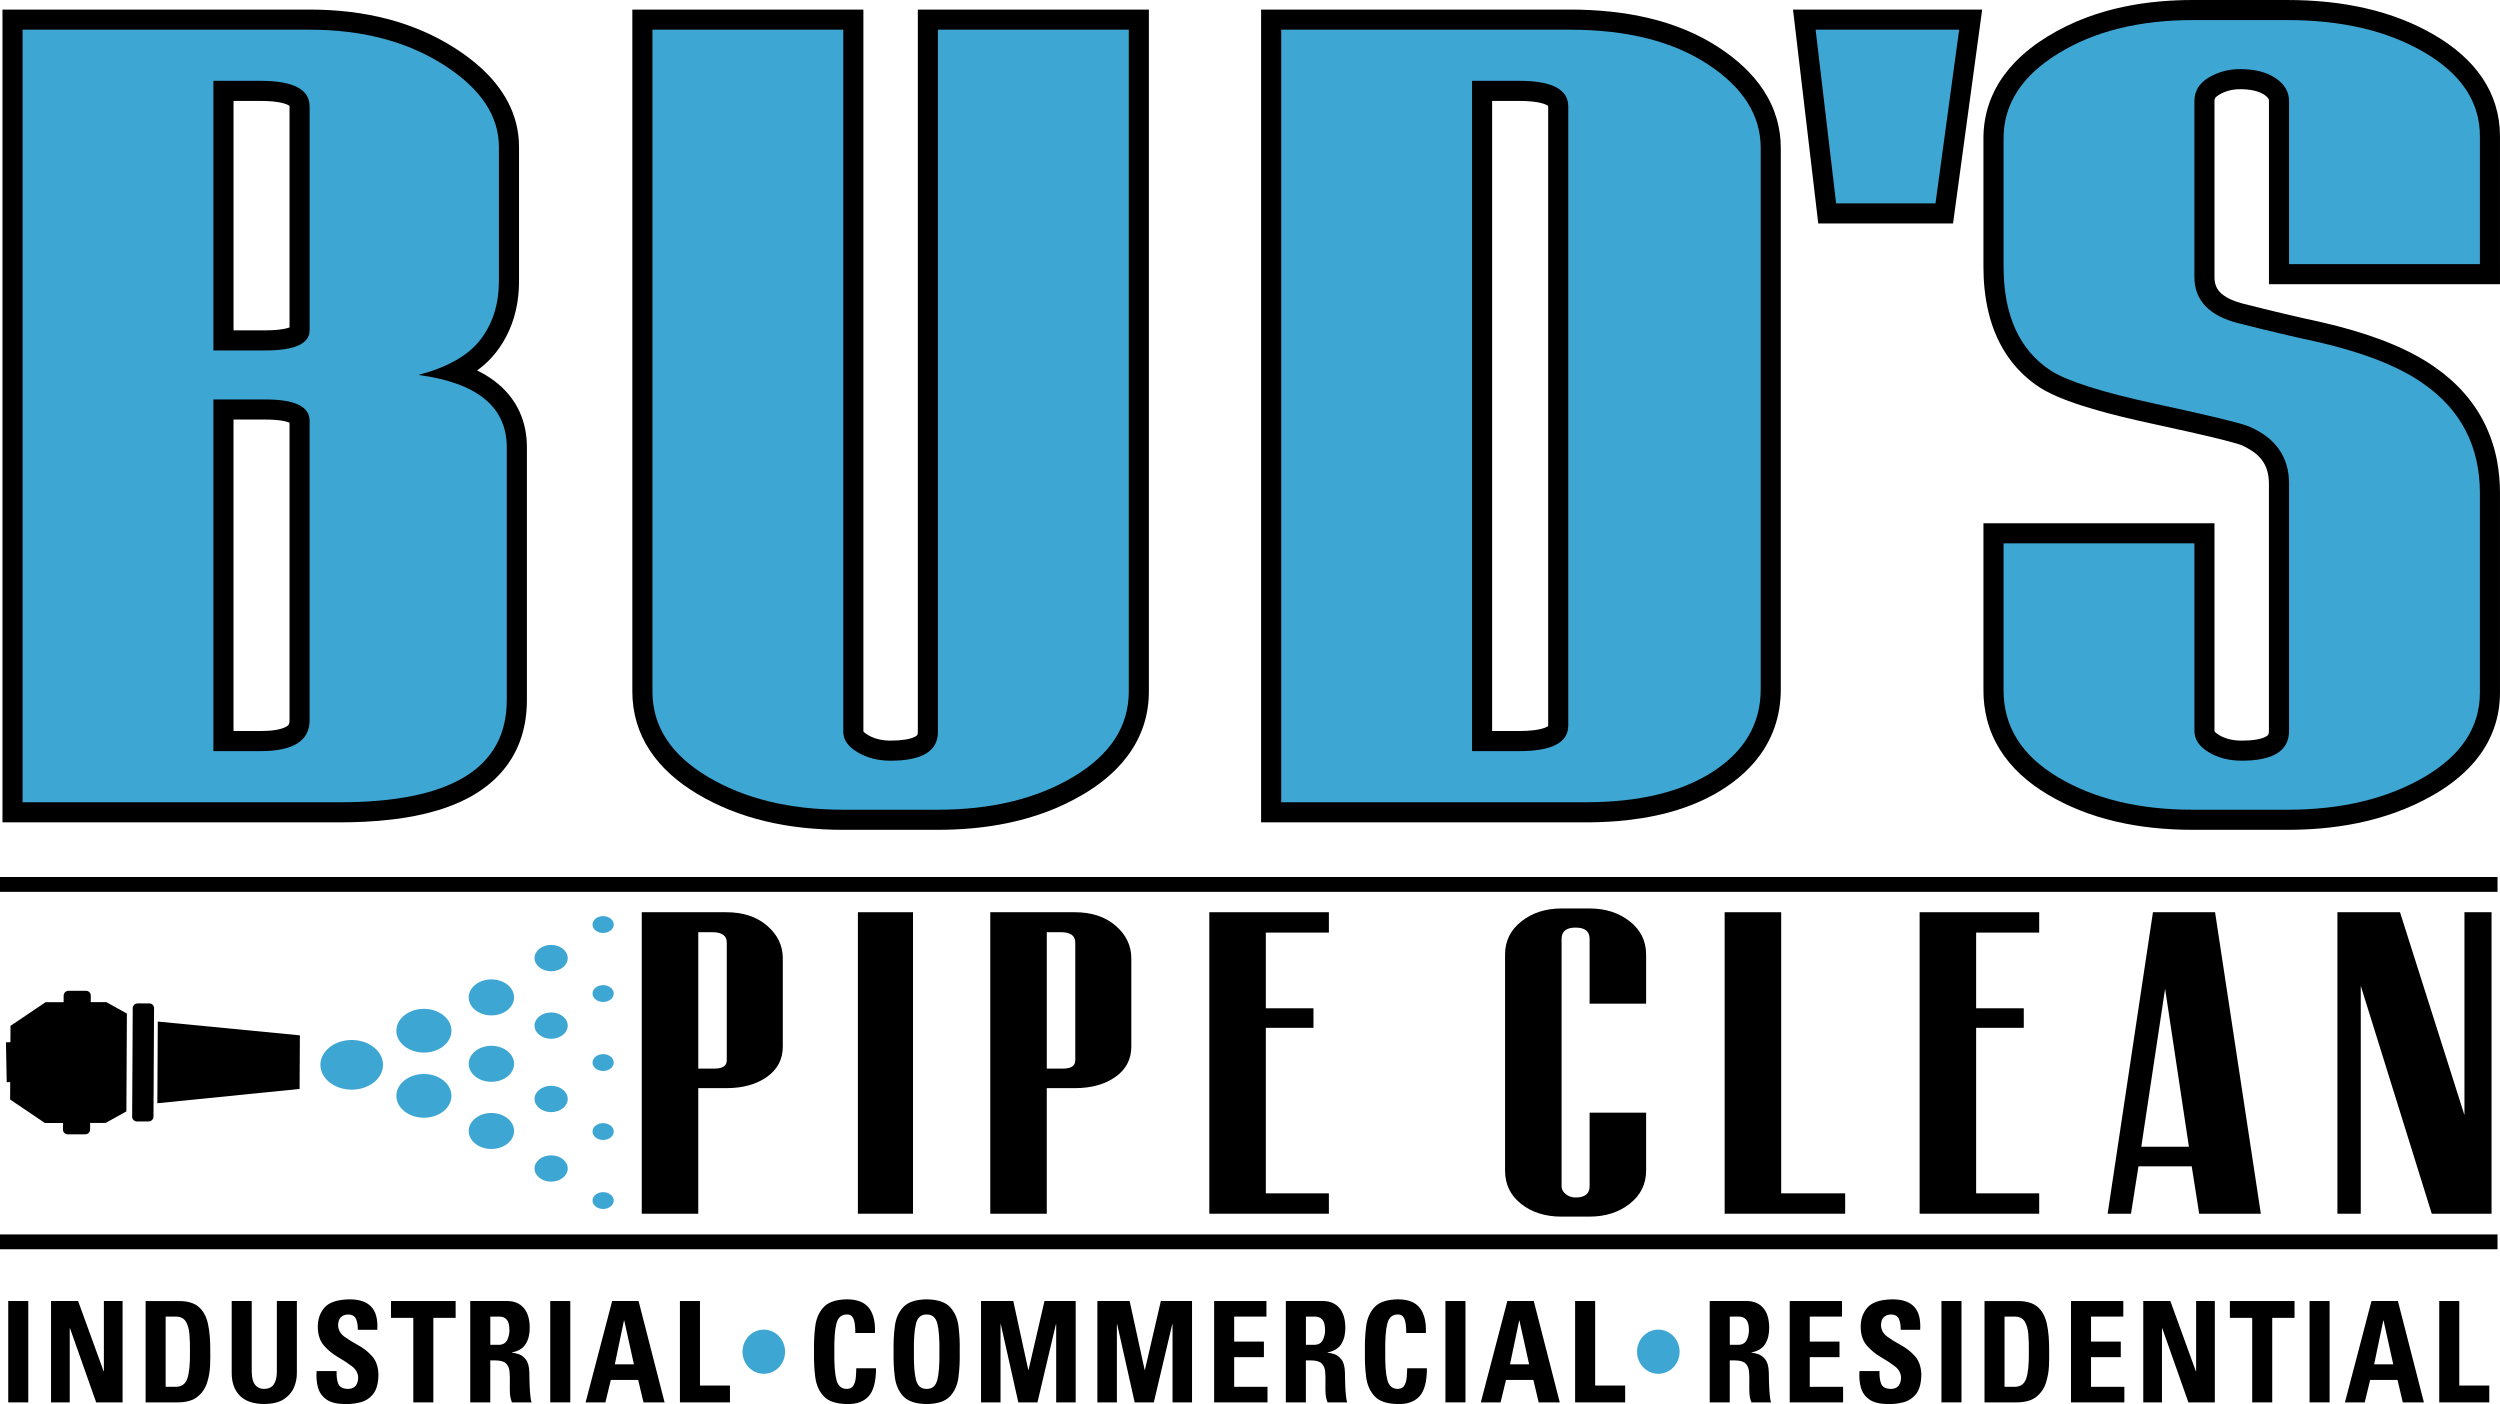
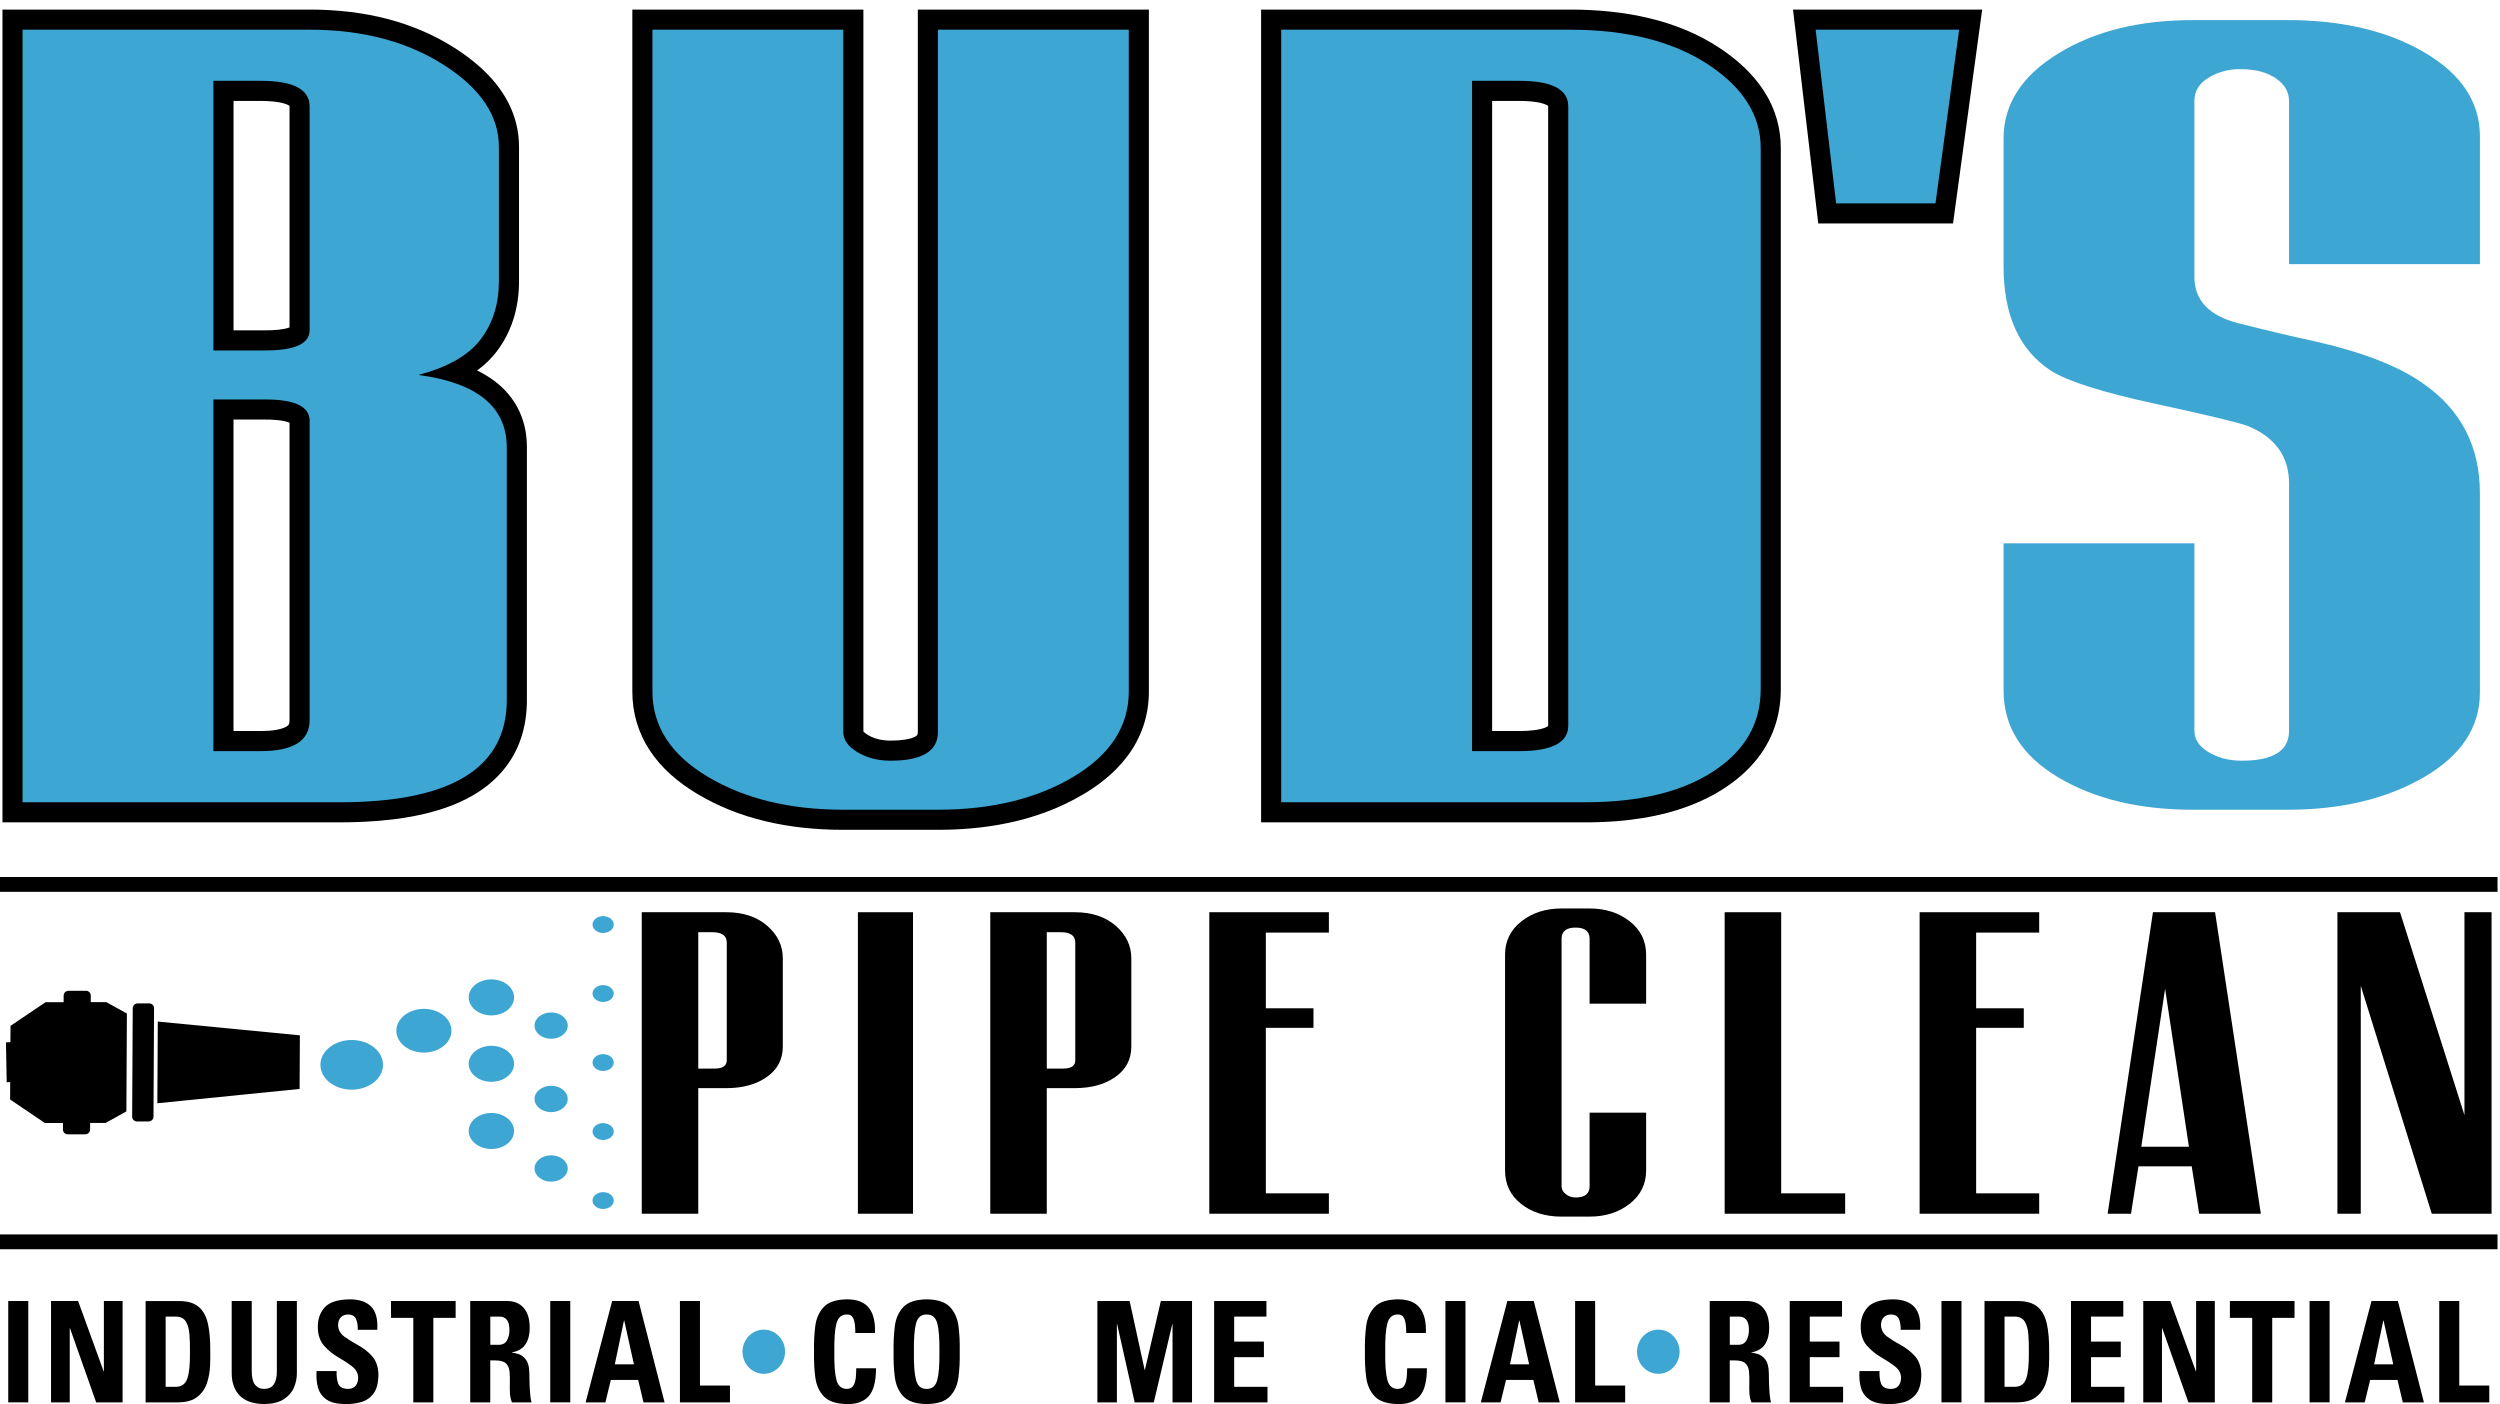
<svg xmlns="http://www.w3.org/2000/svg" id="Logo" viewBox="0 0 2261.13 1269.93">
  <defs>
    <style>
      .cls-1, .cls-2 {
        fill: #3ea6d3;
      }

      .cls-2, .cls-3 {
        fill-rule: evenodd;
      }
    </style>
  </defs>
  <polygon points="271.12 956.04 271.07 965.27 270.97 984.89 142.32 997.83 142.49 965.51 142.54 956.28 142.71 923.96 271.22 936.42 271.12 956.04" />
  <path d="M138.82,1009.95c-.01,2.39-1.99,4.33-4.41,4.34l-10.52.02c-2.42,0-4.37-1.93-4.36-4.32l.52-98.1c.01-2.39,1.99-4.33,4.41-4.34l10.52-.02c2.42,0,4.37,1.93,4.36,4.32l-.52,98.1Z" />
  <path d="M5.4,942.72l.66,36.07c1.07,0,2.13-.03,3.18-.07l-.08,15.74,31.45,21.26,16.36-.03-.03,5.96c-.01,2.39,1.94,4.32,4.36,4.32l15.78-.03c2.42,0,4.39-1.95,4.41-4.34l.03-5.96,14.03-.03,18.76-10.42.21-40.63.04-7.23.21-40.63-18.65-10.35-14.03.03.03-5.96c.01-2.39-1.94-4.32-4.36-4.32l-15.78.03c-2.42,0-4.39,1.95-4.41,4.34l-.03,5.96-16.36.03-31.67,21.37-.08,14.79c-1.31.08-2.66.12-4.03.11Z" />
  <path class="cls-2" d="M289.79,963.09c0,12.38,12.72,22.47,28.32,22.47s28.32-10.09,28.32-22.47-12.72-22.47-28.32-22.47-28.32,10.09-28.32,22.47Z" />
-   <path class="cls-2" d="M358.47,991.15c0,10.9,11.2,19.78,24.93,19.78s24.93-8.89,24.93-19.78-11.2-19.78-24.93-19.78-24.93,8.89-24.93,19.78Z" />
  <path class="cls-2" d="M423.91,1022.92c0,8.97,9.22,16.29,20.53,16.29s20.53-7.32,20.53-16.29-9.22-16.29-20.53-16.29-20.53,7.32-20.53,16.29Z" />
  <path class="cls-2" d="M483.45,1056.85c0,6.56,6.75,11.92,15.02,11.92s15.02-5.35,15.02-11.92-6.75-11.92-15.02-11.92-15.02,5.35-15.02,11.92Z" />
  <path class="cls-2" d="M535.91,1085.85c0,4.2,4.32,7.62,9.6,7.62s9.6-3.42,9.6-7.62-4.31-7.62-9.6-7.62-9.6,3.42-9.6,7.62Z" />
  <path class="cls-2" d="M535.91,1023.44c0,4.2,4.32,7.62,9.6,7.62s9.6-3.42,9.6-7.62-4.31-7.62-9.6-7.62-9.6,3.42-9.6,7.62Z" />
  <path class="cls-2" d="M535.91,961.03c0,4.2,4.32,7.62,9.6,7.62s9.6-3.42,9.6-7.62-4.31-7.62-9.6-7.62-9.6,3.42-9.6,7.62Z" />
  <path class="cls-2" d="M535.91,898.62c0,4.2,4.32,7.62,9.6,7.62s9.6-3.42,9.6-7.62-4.31-7.62-9.6-7.62-9.6,3.42-9.6,7.62Z" />
  <path class="cls-2" d="M535.91,836.21c0,4.2,4.32,7.62,9.6,7.62s9.6-3.42,9.6-7.62-4.31-7.62-9.6-7.62-9.6,3.42-9.6,7.62Z" />
  <path class="cls-2" d="M483.45,993.95c0,6.56,6.75,11.92,15.02,11.92s15.02-5.35,15.02-11.92-6.75-11.92-15.02-11.92-15.02,5.35-15.02,11.92Z" />
  <path class="cls-2" d="M483.45,927.62c0,6.56,6.75,11.92,15.02,11.92s15.02-5.35,15.02-11.92-6.75-11.92-15.02-11.92-15.02,5.35-15.02,11.92Z" />
-   <path class="cls-2" d="M483.45,866.54c0,6.56,6.75,11.92,15.02,11.92s15.02-5.35,15.02-11.92-6.75-11.92-15.02-11.92-15.02,5.35-15.02,11.92Z" />
  <path class="cls-2" d="M423.91,902.1c0,8.97,9.22,16.29,20.53,16.29s20.53-7.32,20.53-16.29-9.22-16.29-20.53-16.29-20.53,7.32-20.53,16.29Z" />
  <path class="cls-2" d="M358.47,932.24c0,10.9,11.2,19.78,24.93,19.78s24.93-8.89,24.93-19.78-11.2-19.78-24.93-19.78-24.93,8.89-24.93,19.78Z" />
  <path class="cls-2" d="M423.91,962.16c0,8.97,9.22,16.29,20.53,16.29s20.53-7.32,20.53-16.29-9.22-16.29-20.53-16.29-20.53,7.32-20.53,16.29Z" />
  <path d="M631.56,966.48h14.79c7.32,0,10.98-2.51,10.98-7.52v-106.44c0-6.27-4.37-9.4-13.1-9.4h-12.67v123.37ZM580.44,1097.75v-272.69h76.46c15.21,0,27.53,4.07,36.96,12.22,9.43,8.15,14.15,17.99,14.15,29.53v79.74c0,11.53-4.79,20.69-14.36,27.46-9.58,6.77-21.83,10.16-36.75,10.16h-25.35v113.59h-51.12Z" />
  <rect x="775.92" y="825.06" width="49.85" height="272.69" />
  <path d="M946.77,966.48h14.79c7.32,0,10.98-2.51,10.98-7.52v-106.44c0-6.27-4.37-9.4-13.1-9.4h-12.67v123.37ZM895.65,1097.75v-272.69h76.46c15.21,0,27.53,4.07,36.96,12.22,9.43,8.15,14.15,17.99,14.15,29.53v79.74c0,11.53-4.79,20.69-14.36,27.46-9.58,6.77-21.83,10.16-36.75,10.16h-25.35v113.59h-51.12Z" />
  <polygon points="1093.76 1097.75 1093.76 825.06 1201.91 825.06 1201.91 843.49 1144.88 843.49 1144.88 911.95 1187.97 911.95 1187.97 929.62 1144.88 929.62 1144.88 1079.32 1201.91 1079.32 1201.91 1097.75 1093.76 1097.75" />
  <path d="M1412.36,1100.38c-14.64,0-26.83-3.82-36.54-11.47s-14.57-17.74-14.57-30.28v-195.21c0-12.29,4.93-22.32,14.79-30.09,9.86-7.77,21.97-11.66,36.33-11.66h25.35c14.36,0,26.47,3.89,36.33,11.66,9.86,7.77,14.79,17.8,14.79,30.09v44.38h-51.12v-58.68c0-6.77-4.22-10.16-12.67-10.16s-12.67,3.39-12.67,10.16v223.79c0,2.76,1.27,5.14,3.8,7.15,2.53,2.01,5.49,3.01,8.87,3.01,8.45,0,12.67-3.39,12.67-10.16v-66.57h51.12v52.28c0,12.29-4.93,22.32-14.79,30.09-9.86,7.77-21.97,11.66-36.33,11.66h-25.35Z" />
  <polygon points="1559.87 1097.75 1559.87 825.06 1610.99 825.06 1610.99 1079.32 1668.86 1079.32 1668.86 1097.75 1559.87 1097.75" />
  <polygon points="1736.2 1097.75 1736.2 825.06 1844.35 825.06 1844.35 843.49 1787.32 843.49 1787.32 911.95 1830.41 911.95 1830.41 929.62 1787.32 929.62 1787.32 1079.32 1844.35 1079.32 1844.35 1097.75 1736.2 1097.75" />
  <path d="M1936.68,1037.19h43.09l-21.54-142.93-21.54,142.93ZM1906.26,1097.75l40.98-272.69h56.18l41.4,272.69h-55.76l-6.76-42.88h-48.16l-6.76,42.88h-21.12Z" />
  <polygon points="2114.08 1097.75 2114.08 825.06 2170.69 825.06 2228.98 1008.61 2228.98 825.06 2253.49 825.06 2253.49 1097.75 2199.41 1097.75 2135.2 891.63 2135.2 1097.75 2114.08 1097.75" />
  <rect y="1116.48" width="2258.89" height="13.41" />
  <rect y="793.21" width="2258.89" height="13.41" />
  <rect x="7.45" y="1176.71" width="18.12" height="91.67" />
  <polygon points="63.07 1268.39 63.07 1201.34 63.31 1201.34 86.98 1268.39 110.87 1268.39 110.87 1176.71 93.95 1176.71 93.95 1240.2 93.71 1240.2 70.64 1176.71 46.16 1176.71 46.16 1268.39 63.07 1268.39" />
  <path d="M131.7,1268.39h29.54c7.65-.13,13.52-1.88,17.59-5.26,4.07-3.37,6.9-7.58,8.49-12.63,1.59-5.04,2.48-10.13,2.69-15.27s.26-9.53.17-13.19c.09-9.56-.59-17.71-2.03-24.45-1.45-6.75-4.21-11.9-8.3-15.47-4.09-3.57-10.05-5.37-17.88-5.4h-30.26v91.67ZM149.82,1190.79h9.37c4.13.08,7.09,1.57,8.88,4.48s2.88,6.75,3.27,11.54.55,10.03.47,15.74c.14,11.38-.68,19.55-2.46,24.5-1.78,4.95-5.37,7.37-10.76,7.26h-8.77v-63.51Z" />
  <path d="M250.39,1176.71v63.75c.02,5.1-.92,9-2.79,11.68-1.88,2.69-4.79,4.04-8.74,4.06-3.36.05-6.05-1.16-8.07-3.64s-3.06-6.51-3.11-12.11v-63.75h-18.12v65.02c-.02,8.73,2.42,15.58,7.29,20.56,4.88,4.98,12.29,7.52,22.24,7.61,7.32-.09,13.13-1.51,17.45-4.26,4.31-2.74,7.4-6.25,9.25-10.52,1.86-4.27,2.76-8.74,2.72-13.4v-65.02h-18.12Z" />
  <path d="M342.29,1243.38c-.19-7.08-2.09-12.65-5.7-16.7-3.61-4.06-7.8-7.37-12.55-9.94s-8.94-5.17-12.55-7.8c-3.61-2.63-5.51-6.05-5.7-10.27.02-3.19.85-5.61,2.48-7.27,1.63-1.66,3.93-2.5,6.9-2.51,3.56.15,5.88,1.6,6.96,4.35,1.08,2.75,1.57,5.92,1.46,9.5h17.64c.58-9.54-1.27-16.52-5.54-20.96-4.27-4.44-10.83-6.63-19.68-6.58-10.86.18-18.38,2.68-22.57,7.5-4.19,4.82-6.19,10.91-6,18.27.19,6.72,2.09,12.12,5.7,16.21,3.61,4.08,7.8,7.51,12.55,10.26,4.75,2.76,8.94,5.5,12.55,8.24,3.61,2.74,5.51,6.11,5.7,10.13,0,3.16-.75,5.67-2.27,7.54-1.51,1.87-3.8,2.83-6.87,2.87-4.79-.12-7.76-1.72-8.91-4.78-1.14-3.06-1.62-6.85-1.43-11.35h-18.12c-.4,5.37.01,10.3,1.24,14.79,1.23,4.49,3.76,8.11,7.59,10.83,3.83,2.73,9.45,4.13,16.85,4.21,4.72.11,9.39-.42,13.99-1.6,4.6-1.18,8.43-3.68,11.5-7.5,3.06-3.82,4.66-9.63,4.77-17.43Z" />
  <polygon points="353.63 1176.71 353.63 1191.94 373.81 1191.94 373.81 1268.39 391.93 1268.39 391.93 1191.94 412.1 1191.94 412.1 1176.71 353.63 1176.71" />
  <path d="M443.46,1230.42h4.69c4.55.05,7.74.98,9.56,2.81,1.83,1.82,2.88,4.26,3.15,7.3s.37,6.4.27,10.09c-.07,3-.05,6.01.06,9.03s.73,5.93,1.86,8.75h17.76c-.55-1.42-.98-3.88-1.28-7.38-.3-3.49-.5-7.1-.61-10.82-.11-3.72-.16-6.63-.16-8.73-.12-5.41-1.19-9.37-3.2-11.9s-4.24-4.15-6.69-4.9-4.39-1.15-5.84-1.23v-.25c5.81-1.09,9.96-3.63,12.45-7.62,2.48-3.98,3.69-8.94,3.63-14.86-.07-7.83-1.91-13.78-5.51-17.85s-8.52-6.12-14.78-6.14h-33.51v91.67h18.12v-37.97ZM443.46,1190.79h8.05c2.91-.04,5.17.87,6.79,2.75s2.44,4.98,2.46,9.32c.07,3.12-.58,6.09-1.92,8.93-1.35,2.83-3.79,4.35-7.33,4.54h-8.05v-25.54Z" />
  <rect x="497.67" y="1176.71" width="18.12" height="91.67" />
  <path d="M573.36,1233.99h-17.29l8.28-39.64h.24l8.77,39.64ZM547.55,1268.39l4.92-20.32h24.73l4.8,20.32h19.09l-23.53-91.67h-23.89l-24.01,91.67h17.89Z" />
  <polygon points="660.22 1268.39 660.22 1253.16 633.08 1253.16 633.08 1176.71 614.96 1176.71 614.96 1268.39 660.22 1268.39" />
  <path d="M766.15,1269.91c8.5.18,14.98-2.15,19.44-7,4.46-4.85,6.7-13.31,6.74-25.38h-17.88c-.02,2.51-.15,5.2-.39,8.06-.24,2.86-.93,5.32-2.07,7.38-1.14,2.06-3.09,3.14-5.84,3.23-4.95.07-8.15-2.61-9.6-8.02-1.45-5.41-2.1-13.96-1.94-25.64-.16-11.68.49-20.23,1.94-25.64,1.45-5.41,4.65-8.08,9.6-8.02,2.68-.06,4.6,1.21,5.75,3.81s1.73,6.92,1.7,12.96h17.76c.42-9.88-1.38-17.42-5.4-22.62s-10.62-7.81-19.81-7.85c-9.78.14-16.79,2.43-21.04,6.89-4.24,4.46-6.83,10.26-7.75,17.41-.92,7.15-1.29,14.84-1.11,23.06-.18,8.14.18,15.79,1.11,22.95.92,7.16,3.51,12.98,7.75,17.47,4.24,4.49,11.26,6.8,21.04,6.94Z" />
  <path d="M838.12,1269.91c9.78-.14,16.79-2.45,21.04-6.94,4.24-4.49,6.83-10.31,7.75-17.47.92-7.16,1.29-14.81,1.11-22.95.18-8.22-.18-15.91-1.11-23.06-.92-7.15-3.51-12.96-7.75-17.41-4.24-4.46-11.26-6.75-21.04-6.89-9.78.14-16.79,2.43-21.04,6.89-4.24,4.46-6.83,10.26-7.75,17.41-.92,7.15-1.29,14.84-1.11,23.06-.18,8.14.18,15.79,1.11,22.95.92,7.16,3.51,12.98,7.75,17.47,4.24,4.49,11.26,6.8,21.04,6.94ZM838.12,1256.21c-4.95.07-8.15-2.61-9.6-8.02-1.45-5.41-2.1-13.96-1.94-25.64-.16-11.68.49-20.23,1.94-25.64,1.45-5.41,4.65-8.08,9.6-8.02,4.95-.07,8.15,2.61,9.6,8.02,1.45,5.41,2.1,13.96,1.94,25.64.16,11.68-.49,20.23-1.94,25.64s-4.65,8.08-9.6,8.02Z" />
-   <polygon points="904.93 1268.39 904.93 1197.65 905.17 1197.65 921.02 1268.39 938.32 1268.39 955.02 1197.65 955.26 1197.65 955.26 1268.39 972.9 1268.39 972.9 1176.71 944.69 1176.71 930.27 1239.05 930.03 1239.05 916.46 1176.71 887.29 1176.71 887.29 1268.39 904.93 1268.39" />
  <polygon points="1010.17 1268.39 1010.17 1197.65 1010.41 1197.65 1026.27 1268.39 1043.56 1268.39 1060.26 1197.65 1060.5 1197.65 1060.5 1268.39 1078.14 1268.39 1078.14 1176.71 1049.93 1176.71 1035.52 1239.05 1035.28 1239.05 1021.7 1176.71 992.53 1176.71 992.53 1268.39 1010.17 1268.39" />
  <polygon points="1146.39 1268.39 1146.39 1254.31 1116.25 1254.31 1116.25 1227.49 1143.15 1227.49 1143.15 1213.41 1116.25 1213.41 1116.25 1190.79 1145.43 1190.79 1145.43 1176.71 1098.13 1176.71 1098.13 1268.39 1146.39 1268.39" />
-   <path d="M1181.14,1230.42h4.69c4.55.05,7.74.98,9.56,2.81,1.83,1.82,2.88,4.26,3.15,7.3s.37,6.4.27,10.09c-.07,3-.05,6.01.06,9.03s.73,5.93,1.86,8.75h17.76c-.55-1.42-.98-3.88-1.28-7.38-.3-3.49-.5-7.1-.61-10.82-.11-3.72-.16-6.63-.16-8.73-.12-5.41-1.19-9.37-3.2-11.9s-4.24-4.15-6.69-4.9-4.39-1.15-5.84-1.23v-.25c5.81-1.09,9.96-3.63,12.45-7.62,2.48-3.98,3.69-8.94,3.63-14.86-.07-7.83-1.91-13.78-5.51-17.85s-8.52-6.12-14.78-6.14h-33.51v91.67h18.12v-37.97ZM1181.14,1190.79h8.05c2.91-.04,5.17.87,6.79,2.75s2.44,4.98,2.46,9.32c.07,3.12-.58,6.09-1.92,8.93-1.35,2.83-3.79,4.35-7.33,4.54h-8.05v-25.54Z" />
  <path d="M1264.41,1269.91c8.5.18,14.98-2.15,19.44-7,4.46-4.85,6.7-13.31,6.74-25.38h-17.88c-.02,2.51-.15,5.2-.39,8.06-.24,2.86-.93,5.32-2.07,7.38-1.14,2.06-3.09,3.14-5.84,3.23-4.95.07-8.15-2.61-9.6-8.02-1.45-5.41-2.1-13.96-1.94-25.64-.16-11.68.49-20.23,1.94-25.64,1.45-5.41,4.65-8.08,9.6-8.02,2.68-.06,4.6,1.21,5.75,3.81,1.16,2.6,1.73,6.92,1.7,12.96h17.76c.42-9.88-1.38-17.42-5.4-22.62-4.02-5.2-10.62-7.81-19.81-7.85-9.78.14-16.79,2.43-21.04,6.89s-6.83,10.26-7.75,17.41c-.92,7.15-1.29,14.84-1.11,23.06-.18,8.14.18,15.79,1.11,22.95.92,7.16,3.51,12.98,7.75,17.47,4.24,4.49,11.26,6.8,21.04,6.94Z" />
  <rect x="1307.33" y="1176.71" width="18.12" height="91.67" />
  <path d="M1383.02,1233.99h-17.29l8.28-39.64h.24l8.77,39.64ZM1357.2,1268.39l4.92-20.32h24.73l4.8,20.32h19.09l-23.53-91.67h-23.89l-24.01,91.67h17.89Z" />
  <polygon points="1469.88 1268.39 1469.88 1253.16 1442.74 1253.16 1442.74 1176.71 1424.62 1176.71 1424.62 1268.39 1469.88 1268.39" />
  <path d="M1564.51,1230.42h4.69c4.55.05,7.74.98,9.56,2.81,1.83,1.82,2.88,4.26,3.15,7.3s.37,6.4.27,10.09c-.07,3-.05,6.01.06,9.03.11,3.02.73,5.93,1.86,8.75h17.76c-.55-1.42-.98-3.88-1.28-7.38-.3-3.49-.5-7.1-.61-10.82-.11-3.72-.16-6.63-.16-8.73-.12-5.41-1.19-9.37-3.2-11.9s-4.24-4.15-6.69-4.9c-2.45-.74-4.39-1.15-5.84-1.23v-.25c5.81-1.09,9.96-3.63,12.45-7.62,2.48-3.98,3.69-8.94,3.63-14.86-.07-7.83-1.91-13.78-5.51-17.85s-8.52-6.12-14.78-6.14h-33.51v91.67h18.12v-37.97ZM1564.51,1190.79h8.05c2.91-.04,5.17.87,6.79,2.75s2.44,4.98,2.46,9.32c.07,3.12-.58,6.09-1.92,8.93-1.35,2.83-3.79,4.35-7.33,4.54h-8.05v-25.54Z" />
  <polygon points="1666.99 1268.39 1666.99 1254.31 1636.84 1254.31 1636.84 1227.49 1663.74 1227.49 1663.74 1213.41 1636.84 1213.41 1636.84 1190.79 1666.02 1190.79 1666.02 1176.71 1618.72 1176.71 1618.72 1268.39 1666.99 1268.39" />
  <path d="M1737.76,1243.38c-.19-7.08-2.09-12.65-5.7-16.7-3.61-4.06-7.8-7.37-12.55-9.94s-8.94-5.17-12.55-7.8c-3.61-2.63-5.51-6.05-5.7-10.27.02-3.19.85-5.61,2.48-7.27,1.63-1.66,3.93-2.5,6.9-2.51,3.56.15,5.88,1.6,6.96,4.35,1.08,2.75,1.57,5.92,1.46,9.5h17.64c.58-9.54-1.27-16.52-5.54-20.96-4.27-4.44-10.83-6.63-19.68-6.58-10.86.18-18.38,2.68-22.57,7.5-4.19,4.82-6.19,10.91-6,18.27.19,6.72,2.09,12.12,5.7,16.21,3.61,4.08,7.8,7.51,12.55,10.26s8.94,5.5,12.55,8.24c3.61,2.74,5.51,6.11,5.7,10.13,0,3.16-.75,5.67-2.27,7.54-1.52,1.87-3.8,2.83-6.87,2.87-4.79-.12-7.76-1.72-8.91-4.78-1.14-3.06-1.62-6.85-1.43-11.35h-18.12c-.4,5.37.01,10.3,1.24,14.79s3.76,8.11,7.59,10.83c3.83,2.73,9.45,4.13,16.85,4.21,4.72.11,9.39-.42,13.99-1.6s8.43-3.68,11.5-7.5,4.66-9.63,4.77-17.43Z" />
  <rect x="1755.95" y="1176.71" width="18.12" height="91.67" />
  <path d="M1794.89,1268.39h29.54c7.65-.13,13.52-1.88,17.59-5.26,4.07-3.37,6.9-7.58,8.49-12.63,1.59-5.04,2.48-10.13,2.69-15.27s.26-9.53.17-13.19c.09-9.56-.59-17.71-2.03-24.45-1.45-6.75-4.21-11.9-8.3-15.47-4.09-3.57-10.05-5.37-17.88-5.4h-30.26v91.67ZM1813.01,1190.79h9.37c4.13.08,7.09,1.57,8.88,4.48,1.79,2.91,2.88,6.75,3.27,11.54.39,4.78.55,10.03.47,15.74.14,11.38-.68,19.55-2.46,24.5-1.78,4.95-5.37,7.37-10.76,7.26h-8.77v-63.51Z" />
  <polygon points="1921.38 1268.39 1921.38 1254.31 1891.23 1254.31 1891.23 1227.49 1918.14 1227.49 1918.14 1213.41 1891.23 1213.41 1891.23 1190.79 1920.42 1190.79 1920.42 1176.71 1873.11 1176.71 1873.11 1268.39 1921.38 1268.39" />
  <polygon points="1955.4 1268.39 1955.4 1201.34 1955.64 1201.34 1979.31 1268.39 2003.2 1268.39 2003.2 1176.71 1986.28 1176.71 1986.28 1240.2 1986.04 1240.2 1962.97 1176.71 1938.48 1176.71 1938.48 1268.39 1955.4 1268.39" />
  <polygon points="2016.82 1176.71 2016.82 1191.94 2037 1191.94 2037 1268.39 2055.12 1268.39 2055.12 1191.94 2075.3 1191.94 2075.3 1176.71 2016.82 1176.71" />
  <rect x="2088.89" y="1176.71" width="18.12" height="91.67" />
  <path d="M2164.58,1233.99h-17.29l8.28-39.64h.24l8.77,39.64ZM2138.77,1268.39l4.92-20.32h24.73l4.8,20.32h19.09l-23.53-91.67h-23.89l-24.01,91.67h17.89Z" />
  <polygon points="2251.44 1268.39 2251.44 1253.16 2224.3 1253.16 2224.3 1176.71 2206.18 1176.71 2206.18 1268.39 2251.44 1268.39" />
  <ellipse class="cls-1" cx="690.81" cy="1222.56" rx="19.26" ry="19.98" />
  <ellipse class="cls-1" cx="1499.88" cy="1222.56" rx="19.26" ry="19.98" />
  <path class="cls-3" d="M246.9,91.77c1.82.17,3.64.42,5.44.74,2.46.43,7.45,1.57,9.53,3.33v200.27c-2.75,1.12-7.08,1.81-10.02,2.11-3.87.39-7.76.57-11.65.55h-28.99V91.29h24.69c3.67-.01,7.35.15,11.01.49ZM249.84,379.85c6.96.59,10.4,1.78,12.03,2.5v269.1c0,1.12-.12,2.69-.7,3.76-.17.3-.38.58-.63.82-.58.54-1.23,1.01-1.94,1.37-1.2.63-2.46,1.15-3.76,1.54-1.79.54-3.62.97-5.47,1.27-2.07.34-4.15.58-6.24.72-2.43.17-4.86.25-7.3.25h-24.64v-281.71h28.96c3.23-.01,6.46.12,9.68.39ZM307.14,743.78c7.5,0,15-.17,22.5-.53,8.53-.4,17.05-1.11,25.53-2.13,13.53-1.61,27.3-4.22,40.42-8.15,9.28-2.78,18.33-6.29,26.94-10.75,13.54-7.02,25.63-16.37,34.95-28.55,6.43-8.41,11.31-17.91,14.41-28.03,1.58-5.12,2.75-10.36,3.5-15.66.79-5.61,1.18-11.26,1.17-16.93v-228.37c.02-11.25-2-22.01-6.58-32.15-5.13-11.37-13.43-21.12-23.47-28.45-4.75-3.47-9.7-6.43-15-8.99.3-.22.6-.44.9-.66,2.97-2.2,5.79-4.59,8.46-7.15,10.85-10.39,19-24.27,23.52-38.66,3.5-11.14,5.06-22.72,5.04-34.35v-121.4c.03-29.5-14.4-53.7-35.67-72.59-7-6.22-14.73-11.92-22.68-16.97-8.95-5.69-18.32-10.68-28.04-14.91-10.61-4.62-21.58-8.39-32.78-11.29-11.02-2.85-22.22-4.95-33.52-6.3-12.17-1.45-24.42-2.16-36.69-2.14H2.23v735.11h304.91Z" />
  <path class="cls-3" d="M762.73,750.53h85.57c10,.01,19.99-.41,29.95-1.28,11.28-.97,22.49-2.62,33.58-4.93,11.3-2.35,22.42-5.52,33.26-9.48,12.23-4.47,24.01-10.07,35.2-16.74,10.77-6.4,21.03-14.09,29.83-23.07,3.58-3.65,6.9-7.54,9.95-11.64,5.9-7.92,10.56-16.69,13.8-26.02,3.57-10.29,5.25-21.15,5.24-32.01V8.67h-208.97v653.42c0,.77-.11,1.98-.46,2.59-.11.18-.25.35-.41.5-.55.48-1.16.89-1.82,1.21-1.17.58-2.4,1.05-3.65,1.41-1.73.5-3.5.88-5.28,1.16-1.99.3-3.99.52-6,.66-2.36.15-4.73.22-7.1.23-3.56.02-7.11-.37-10.58-1.15-4.32-.98-8.95-2.98-12.4-5.66-.56-.44-1.08-.93-1.55-1.48V8.67h-208.97v616.66c-.04,19.3,5.32,37.56,15.8,53.42,5.29,8.01,11.76,15.35,18.93,21.78,7.32,6.57,15.56,12.48,24.06,17.55,9.18,5.48,18.76,10.23,28.67,14.23,10.76,4.33,21.83,7.84,33.12,10.51,11.07,2.62,22.28,4.54,33.59,5.77,12.17,1.32,24.4,1.97,36.63,1.94Z" />
  <path class="cls-3" d="M1385.27,91.77c1.82.17,3.64.42,5.44.74,2.46.43,7.45,1.57,9.53,3.33v560.44c0,.12,0,.24-.01.36-.06.06-.13.11-.2.16-.77.52-1.6.96-2.47,1.29-1.4.54-2.83.99-4.3,1.32-1.88.43-3.78.77-5.69,1.01-4.4.53-8.83.77-13.27.75h-24.74V91.29h24.69c3.67-.01,7.35.15,11.01.49ZM1434.1,743.78c9.33.01,18.65-.34,27.95-1.06,15.61-1.2,31.82-3.76,46.79-7.76,11.58-3.1,22.47-7.02,33.15-12.17,6.06-2.92,11.93-6.22,17.57-9.89,6.51-4.21,12.64-8.98,18.33-14.26,3.12-2.9,6.07-5.98,8.84-9.22,16.2-18.96,23.93-41.44,23.91-66V133.86c.01-8.74-1.16-17.55-3.57-25.96-2.66-9.25-6.69-18.04-11.97-26.08-5.06-7.73-11.16-14.86-17.9-21.21-6.83-6.44-14.63-12.46-22.59-17.66-9.29-6.06-19.12-11.27-29.36-15.56-10.99-4.6-22.35-8.28-33.95-11.01-11.3-2.67-22.75-4.61-34.3-5.82-12.35-1.29-24.76-1.93-37.18-1.9h-279.22v735.11h293.49Z" />
  <polygon class="cls-3" points="1644.53 202.12 1766.43 202.12 1792.78 8.67 1621.69 8.67 1644.53 202.12" />
-   <path class="cls-3" d="M1983.33,750.53h85.57c10.03.01,20.06-.41,30.05-1.27,11.31-.96,22.55-2.59,33.67-4.86,11.33-2.32,22.48-5.43,33.37-9.32,12.27-4.38,24.12-9.86,35.4-16.38,10.87-6.27,21.25-13.83,30.18-22.71,3.64-3.61,7.02-7.47,10.12-11.56,6.02-7.88,10.77-16.65,14.08-25.99,3.65-10.31,5.37-21.22,5.35-32.13v-180.18c.04-9.89-.87-19.77-2.69-29.49-2.1-11.16-5.65-22-10.55-32.25l-.03-.06c-4.94-10.24-11.24-19.77-18.73-28.33-8.24-9.44-17.09-17.08-27.14-24.09-3.52-2.47-7.14-4.81-10.85-7-3.98-2.35-8.05-4.57-12.19-6.64-8.35-4.16-16.91-7.86-25.65-11.11-8.38-3.12-16.88-5.93-25.47-8.43-9.22-2.68-18.51-5.1-27.88-7.24-11.41-2.46-22.79-5.04-34.15-7.74-12.26-2.91-24.5-5.92-36.71-9.02-3.67-.9-7.26-2.1-10.73-3.59-3.2-1.38-6.42-3.21-9.06-5.5-4.73-4.08-6.41-9.14-6.4-15.13V91.38c0-.83.11-1.79.54-2.53.73-1.23,2.24-2.31,3.5-3.07,2.67-1.61,5.55-2.86,8.55-3.7,3.43-.95,6.96-1.42,10.52-1.4,4.27.01,8.02.28,12.06,1.12,4.31.9,8.85,2.63,12.16,5.69.49.45.92.96,1.29,1.51.19.29.34.6.44.93.13.45.2.93.2,1.4v165.73s208.96,0,208.96,0V123.27c.04-19.19-5.45-37.29-16.05-52.93-5.33-7.86-11.81-15.04-18.96-21.33-7.27-6.39-15.48-12.17-23.9-17.11-9.33-5.47-19.07-10.2-29.14-14.14-10.89-4.26-22.09-7.7-33.49-10.29-11.16-2.54-22.46-4.41-33.85-5.59-12.24-1.27-24.54-1.89-36.85-1.87h-85.56c-9.97-.01-19.93.42-29.85,1.29-11.25.98-22.44,2.65-33.49,5-11.27,2.39-22.35,5.62-33.15,9.66-12.19,4.56-23.91,10.28-34.99,17.09-10.54,6.46-20.59,14.16-29.22,23.08-3.51,3.62-6.77,7.47-9.77,11.53-5.82,7.84-10.42,16.51-13.65,25.72-3.57,10.21-5.27,21.01-5.26,31.81v115.61c-.02,13.74,1.27,27.63,4.43,41.04,3.78,16,10.29,31.08,20.26,44.23,7.31,9.63,16.24,17.91,26.4,24.47,2.08,1.33,4.22,2.57,6.42,3.7,6.1,3.18,12.84,6.03,19.38,8.44,7.99,2.94,16.89,5.77,25.3,8.17,7.86,2.24,15.77,4.32,23.71,6.25,8.44,2.06,16.91,4,25.4,5.83,11.37,2.45,22.73,4.96,34.08,7.52,10.79,2.43,31.84,7.25,43.86,10.78,1.18.34,2.35.72,3.51,1.14,3.52,1.46,6.9,3.26,10.08,5.36,3.23,2.14,6.15,4.7,8.56,7.73,5.06,6.36,6.83,14.03,6.82,21.95v223.7c0,.93-.09,2.39-.59,3.31-.13.23-.3.45-.49.63-.53.49-1.11.9-1.75,1.23-1.13.59-2.32,1.08-3.54,1.45-1.71.52-3.46.92-5.22,1.21-1.98.32-3.98.55-5.99.69-2.35.16-4.71.24-7.07.24-3.58.02-7.15-.36-10.65-1.15-4.22-.95-9.01-2.98-12.31-5.63-.45-.36-1.43-1.27-1.6-1.76-.02-.06-.03-.12-.03-.19v-187.89s-208.96,0-208.96,0v151.14c-.04,8.85,1.04,17.66,3.2,26.24l.02.06c4.98,19.54,15.75,36.27,30.5,49.88,7.36,6.79,15.71,12.87,24.38,18.02,9.15,5.45,18.71,10.17,28.6,14.11,10.71,4.27,21.74,7.72,32.97,10.33,11,2.56,22.14,4.44,33.37,5.63,12.07,1.28,24.2,1.91,36.34,1.88Z" />
  <path class="cls-1" d="M193.02,316.95h47.08c26.63,0,39.94-6.1,39.94-18.31V96.24c0-15.42-14.74-23.13-44.22-23.13h-42.8v243.84ZM193.02,679.35h42.8c29.48,0,44.22-9.32,44.22-27.95v-270.83c0-12.85-13.31-19.28-39.94-19.28h-47.08v318.06ZM20.4,725.61V26.85h259.64c47.55,0,87.97,10.6,121.26,31.81,33.29,21.2,49.93,45.94,49.93,74.21v121.44c0,20.56-5.47,38.07-16.41,52.53s-29.72,25.22-56.35,32.29c53.26,7.07,79.89,28.91,79.89,65.54v228.42c0,61.68-50.41,92.53-151.22,92.53H20.4Z" />
  <path class="cls-1" d="M762.71,732.36c-48.5,0-89.4-9.96-122.69-29.88s-49.93-45.62-49.93-77.1V26.85h172.62v635.15c0,7.07,4.28,13.17,12.84,18.31s18.55,7.71,29.96,7.71c28.53,0,42.8-8.67,42.8-26.02V26.85h172.62v598.52c0,31.48-16.64,57.19-49.93,77.1s-74.18,29.88-122.69,29.88h-85.6Z" />
  <path class="cls-1" d="M1331.4,679.35h42.8c29.48,0,44.22-7.71,44.22-23.13V96.24c0-15.42-14.74-23.13-44.22-23.13h-42.8v606.23ZM1158.78,725.61V26.85h261.07c51.36,0,92.97,10.44,124.83,31.32,31.86,20.88,47.79,46.1,47.79,75.66v489.61c0,30.84-14.27,55.58-42.8,74.21-28.53,18.63-67.05,27.95-115.55,27.95h-275.33Z" />
  <polygon class="cls-1" points="1660.69 183.95 1642.14 26.85 1771.96 26.85 1750.56 183.95 1660.69 183.95" />
  <path class="cls-1" d="M1983.31,732.36c-48.5,0-89.16-9.8-121.97-29.4s-49.22-45.78-49.22-78.55v-133.01h172.62v169.63c0,7.71,4.28,14.14,12.84,19.28,8.56,5.14,18.55,7.71,29.96,7.71,28.53,0,42.8-9,42.8-26.99v-223.6c0-24.42-12.36-41.76-37.09-52.05-8.56-3.21-36.62-9.96-84.17-20.24s-78.94-20.24-94.16-29.88c-28.53-18.63-42.8-50.12-42.8-94.45v-115.66c0-30.84,16.41-56.38,49.22-76.62s73.47-30.36,121.97-30.36h85.6c49.46,0,90.83,9.8,124.11,29.4,33.29,19.6,49.93,44.82,49.93,75.66v115.66h-172.62V91.42c0-8.35-4.04-15.26-12.13-20.72-8.08-5.46-18.78-8.19-32.1-8.19-10.46,0-19.97,2.57-28.53,7.71-8.56,5.14-12.84,12.21-12.84,21.2v159.03c0,21.2,13.31,35.18,39.94,41.93,26.63,6.75,50.41,12.37,71.33,16.87,41.85,9.64,73.71,22.17,95.58,37.59,34.24,23.77,51.36,56.86,51.36,99.27v180.23c0,31.48-16.88,57.03-50.64,76.62s-74.9,29.4-123.4,29.4h-85.6Z" />
</svg>